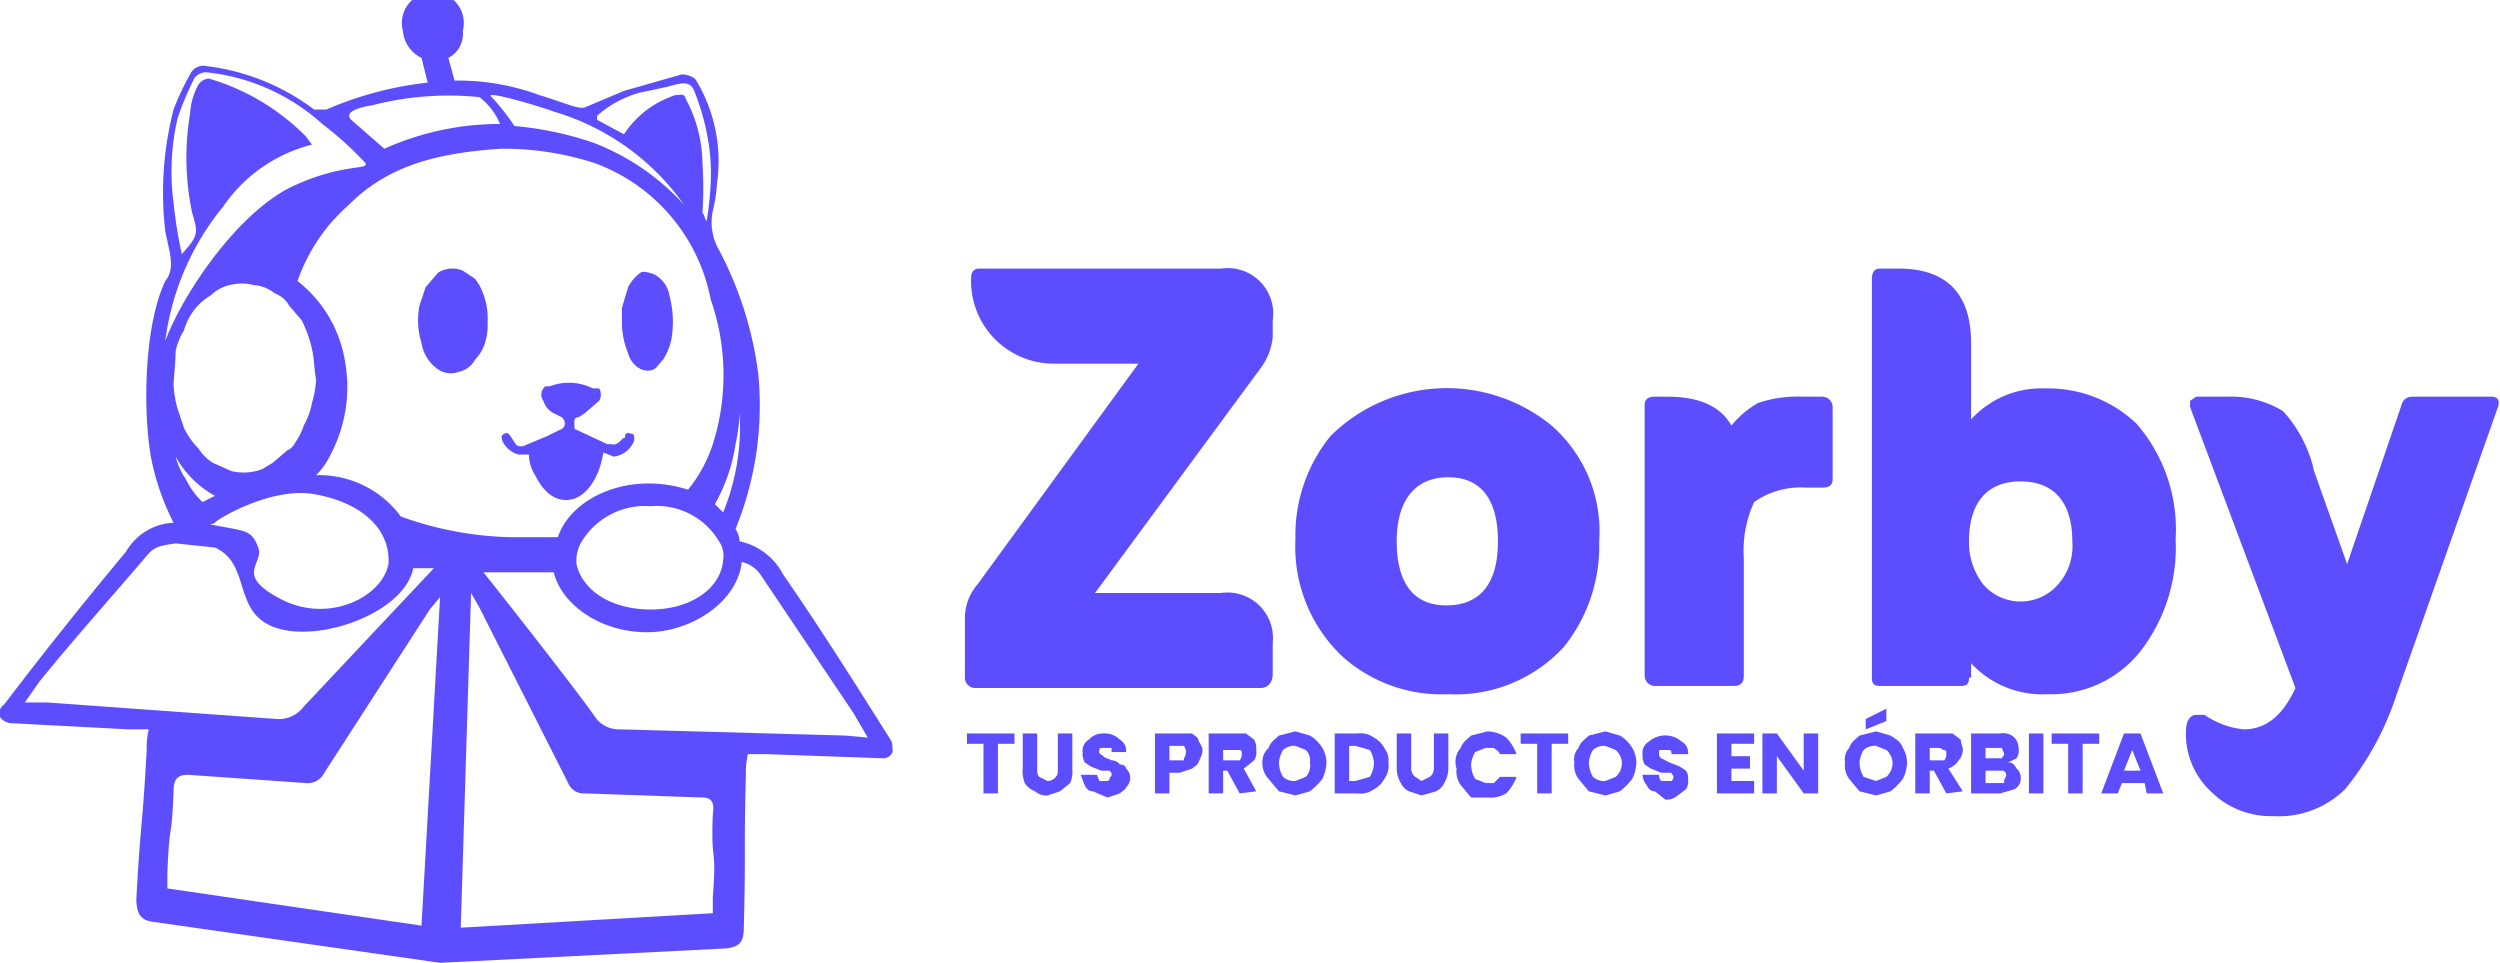
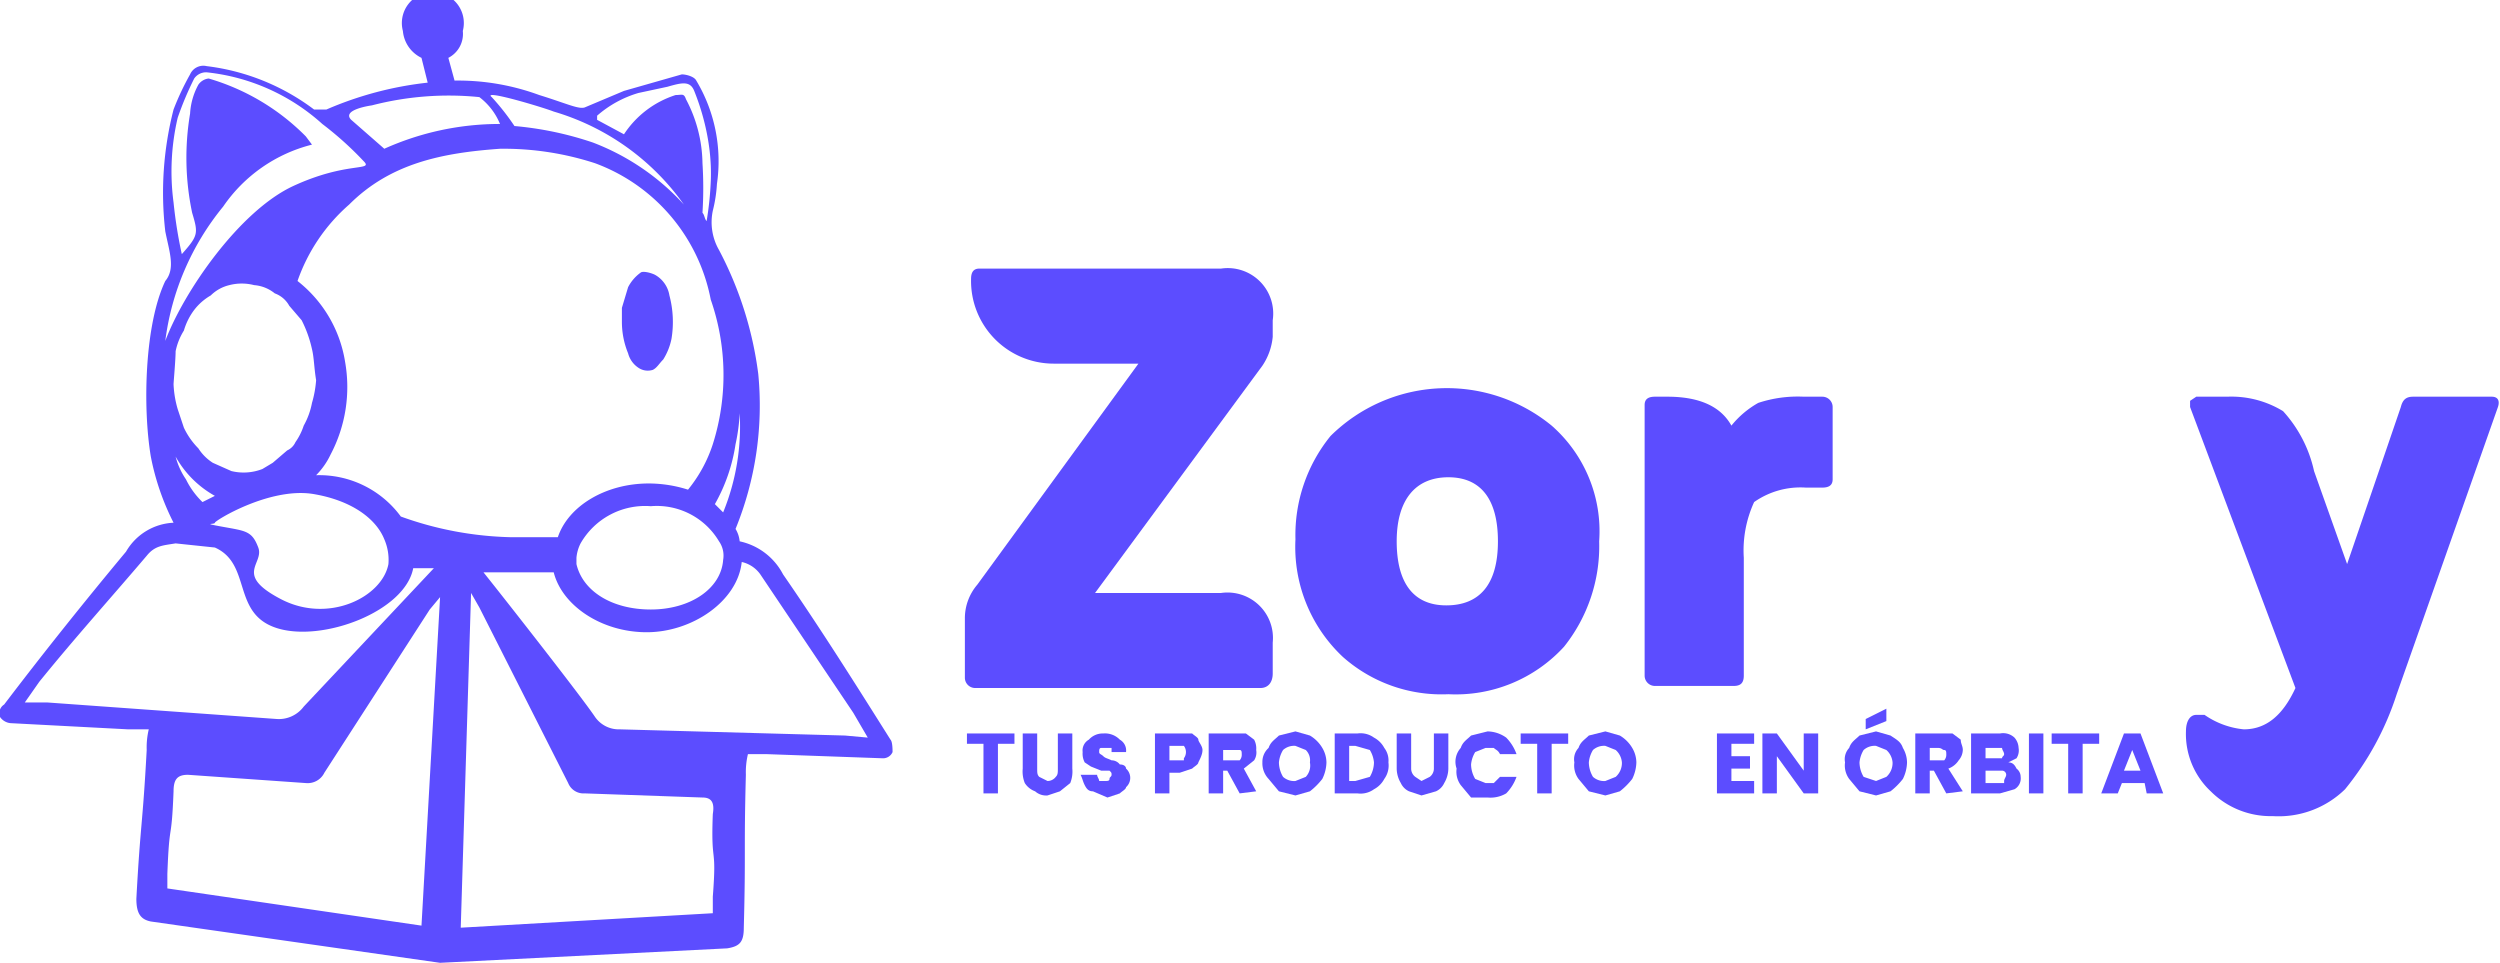
<svg xmlns="http://www.w3.org/2000/svg" id="Capa_1" data-name="Capa 1" viewBox="0 0 121 46.6">
  <defs>
    <style>.cls-1{fill:#5c4dff;}</style>
  </defs>
  <g id="LOGO">
    <path class="cls-1" d="M50.8,37.5V38H50v2.4h-.7V38h-.8v-.5Z" transform="translate(-1.7 -2)" />
    <path class="cls-1" d="M51.9,37.5v1.7c0,.2,0,.3.1.4l.4.2a.5.5,0,0,0,.4-.2c.1-.1.1-.2.1-.4V37.5h.7v1.7a1.5,1.5,0,0,1-.1.7l-.5.4-.6.2a.8.8,0,0,1-.6-.2,1,1,0,0,1-.5-.4,1.5,1.5,0,0,1-.1-.7V37.5Z" transform="translate(-1.7 -2)" />
    <path class="cls-1" d="M54.6,40.3c-.2,0-.3-.1-.4-.3s-.1-.3-.2-.5h.8c0,.1.1.2.1.3h.3c.1,0,.2,0,.2-.1s.1-.1.1-.2,0-.1-.1-.2H55l-.5-.2-.3-.2a.9.9,0,0,1-.1-.5.6.6,0,0,1,.3-.6.9.9,0,0,1,.7-.3,1,1,0,0,1,.8.3.6.6,0,0,1,.3.6h-.7v-.2h-.5c-.1,0-.1.1-.1.2s.1.1.2.2.2.1.4.2a.5.5,0,0,1,.4.2c.2,0,.3.1.3.2a.6.6,0,0,1,0,.9c0,.1-.2.2-.3.3l-.6.2Z" transform="translate(-1.7 -2)" />
    <path class="cls-1" d="M59.7,38.9c0,.1-.2.2-.3.3l-.6.2h-.5v1h-.7V37.5h1.8c.1.1.3.2.3.3s.2.3.2.5S59.8,38.7,59.7,38.9Zm-.7-.2a.5.5,0,0,0,0-.6h-.7v.7H59Z" transform="translate(-1.7 -2)" />
    <path class="cls-1" d="M61.7,40.4l-.6-1.1h-.2v1.1h-.7V37.5H62l.4.3a.9.9,0,0,1,.1.5.7.7,0,0,1-.1.5l-.5.4.6,1.1Zm-.8-1.6h.8a.4.4,0,0,0,.1-.3c0-.1,0-.2-.1-.2h-.8Z" transform="translate(-1.7 -2)" />
    <path class="cls-1" d="M63.6,40.3l-.5-.6a1.1,1.1,0,0,1-.3-.8.9.9,0,0,1,.3-.7c.1-.3.3-.4.5-.6l.8-.2.7.2a1.7,1.7,0,0,1,.6.6,1.4,1.4,0,0,1,.2.7,1.9,1.9,0,0,1-.2.8,3.4,3.4,0,0,1-.6.6l-.7.2Zm1.3-.7a.8.8,0,0,0,.2-.7.7.7,0,0,0-.2-.6l-.5-.2a.8.8,0,0,0-.6.2,1.4,1.4,0,0,0-.2.6,1.4,1.4,0,0,0,.2.7.8.8,0,0,0,.6.2Z" transform="translate(-1.7 -2)" />
    <path class="cls-1" d="M68.2,37.7a1.2,1.2,0,0,1,.5.5,1,1,0,0,1,.2.7,1.1,1.1,0,0,1-.2.8,1.2,1.2,0,0,1-.5.5,1.1,1.1,0,0,1-.8.2H66.3V37.5h1.1A1.1,1.1,0,0,1,68.2,37.7ZM68,39.6a1.4,1.4,0,0,0,.2-.7,1.4,1.4,0,0,0-.2-.6l-.7-.2H67v1.7h.3Z" transform="translate(-1.7 -2)" />
    <path class="cls-1" d="M70,37.5v1.7a.5.5,0,0,0,.2.4l.3.2.4-.2a.5.5,0,0,0,.2-.4V37.5h.7v1.7a1.4,1.4,0,0,1-.2.7.8.8,0,0,1-.4.4l-.7.2-.6-.2a.8.8,0,0,1-.4-.4,1.4,1.4,0,0,1-.2-.7V37.5Z" transform="translate(-1.7 -2)" />
    <path class="cls-1" d="M72.4,38.2c.1-.3.3-.4.5-.6l.8-.2a1.6,1.6,0,0,1,.9.3,2.2,2.2,0,0,1,.5.8h-.8c-.1-.2-.2-.2-.3-.3h-.4l-.5.2a1.4,1.4,0,0,0-.2.6,1.4,1.4,0,0,0,.2.7l.5.2H74l.3-.3h.8a2.2,2.2,0,0,1-.5.8,1.5,1.5,0,0,1-.9.2h-.8l-.5-.6a1.1,1.1,0,0,1-.2-.8A1,1,0,0,1,72.4,38.2Z" transform="translate(-1.7 -2)" />
    <path class="cls-1" d="M77.6,37.5V38h-.8v2.4h-.7V38h-.8v-.5Z" transform="translate(-1.7 -2)" />
    <path class="cls-1" d="M78.6,40.3l-.5-.6a1.1,1.1,0,0,1-.2-.8.8.8,0,0,1,.2-.7c.1-.3.3-.4.5-.6l.8-.2.7.2a1.7,1.7,0,0,1,.6.6,1.4,1.4,0,0,1,.2.7,1.9,1.9,0,0,1-.2.8,3.4,3.4,0,0,1-.6.6l-.7.2Zm1.3-.7a.9.9,0,0,0,.3-.7.9.9,0,0,0-.3-.6l-.5-.2a.8.8,0,0,0-.6.2,1.4,1.4,0,0,0-.2.6,1.4,1.4,0,0,0,.2.7.8.8,0,0,0,.6.2Z" transform="translate(-1.7 -2)" />
-     <path class="cls-1" d="M81.8,40.3c-.2,0-.3-.1-.4-.3a.8.8,0,0,1-.2-.5H82a.4.4,0,0,0,.1.3h.5a.3.3,0,0,0,.1-.2c0-.1-.1-.1-.1-.2h-.5l-.5-.2-.3-.2a.9.9,0,0,1-.1-.5.6.6,0,0,1,.3-.6,1.2,1.2,0,0,1,1.6,0,.6.6,0,0,1,.3.6h-.8c0-.1,0-.2-.1-.2H82v.2c0,.1,0,.1.1.2l.4.2.5.2.3.2a.6.6,0,0,1,.1.4.7.7,0,0,1-.1.5l-.4.3a.8.8,0,0,1-.6.2Z" transform="translate(-1.7 -2)" />
    <path class="cls-1" d="M85.5,38v.6h.9v.6h-.9v.6h1.1v.6H84.8V37.5h1.8V38Z" transform="translate(-1.7 -2)" />
    <path class="cls-1" d="M89.7,40.4H89l-1.3-1.8v1.8H87V37.5h.7L89,39.3V37.5h.7Z" transform="translate(-1.7 -2)" />
    <path class="cls-1" d="M91.7,40.3l-.5-.6a1.1,1.1,0,0,1-.2-.8.8.8,0,0,1,.2-.7c.1-.3.3-.4.5-.6l.8-.2.7.2c.3.2.5.3.6.6a1.4,1.4,0,0,1,.2.7,1.9,1.9,0,0,1-.2.8,3.4,3.4,0,0,1-.6.6l-.7.2Zm1.3-.7a.9.9,0,0,0,.3-.7.9.9,0,0,0-.3-.6l-.5-.2a.8.8,0,0,0-.6.2,1.4,1.4,0,0,0-.2.6,1.4,1.4,0,0,0,.2.7l.6.2Zm0-2.7-1,.4v-.5l1-.5Z" transform="translate(-1.7 -2)" />
    <path class="cls-1" d="M95.9,40.4l-.6-1.1h-.2v1.1h-.7V37.5h1.8l.4.3c0,.2.1.3.1.5a.8.8,0,0,1-.2.5,1,1,0,0,1-.5.4l.7,1.1Zm-.8-1.6h.7a.4.4,0,0,0,.1-.3c0-.1,0-.2-.1-.2s-.1-.1-.3-.1h-.4Z" transform="translate(-1.7 -2)" />
    <path class="cls-1" d="M99.3,39.2a.5.5,0,0,1,.2.4.6.6,0,0,1-.3.6l-.7.2H97.1V37.5h1.4a.8.8,0,0,1,.7.2.8.8,0,0,1,.2.5.7.7,0,0,1-.1.5l-.4.2C99.1,38.9,99.2,39,99.3,39.2Zm-1.5-.5h.8c0-.1.1-.1.1-.2s-.1-.2-.1-.3h-.8Zm.9,1.1c0-.1.1-.2.1-.3a.2.2,0,0,0-.2-.2h-.8v.6h.9Z" transform="translate(-1.7 -2)" />
    <path class="cls-1" d="M100.6,37.5v2.9h-.7V37.5Z" transform="translate(-1.7 -2)" />
    <path class="cls-1" d="M103.3,37.5V38h-.8v2.4h-.7V38H101v-.5Z" transform="translate(-1.7 -2)" />
    <path class="cls-1" d="M105.5,39.9h-1.1l-.2.5h-.8l1.1-2.9h.8l1.1,2.9h-.8Zm-.2-.6-.4-1-.4,1Z" transform="translate(-1.7 -2)" />
    <path class="cls-1" d="M60.8,30.7a2.2,2.2,0,0,1,2.5,2.4v1.5c0,.4-.2.7-.6.7H48.9a.5.5,0,0,1-.5-.5V31.9a2.5,2.5,0,0,1,.6-1.6l7.8-10.7H52.7a4,4,0,0,1-4-4.1h0c0-.3.1-.5.4-.5H60.8a2.2,2.2,0,0,1,2.5,2.5v.8a3,3,0,0,1-.5,1.4l-8.1,11Z" transform="translate(-1.7 -2)" />
    <path class="cls-1" d="M66.7,33.8a7.3,7.3,0,0,1-2.3-5.7,7.6,7.6,0,0,1,1.7-5,8,8,0,0,1,10.7-.5,6.8,6.8,0,0,1,2.3,5.6,7.8,7.8,0,0,1-1.7,5.1,7.1,7.1,0,0,1-5.6,2.3A7.2,7.2,0,0,1,66.7,33.8Zm7.5-5.6c0-2-.8-3.1-2.4-3.1s-2.5,1.1-2.5,3.1.8,3.1,2.4,3.1S74.2,30.3,74.2,28.2Z" transform="translate(-1.7 -2)" />
    <path class="cls-1" d="M86.8,21.5a6.1,6.1,0,0,1,2.2-.3h.9a.5.5,0,0,1,.5.5v3.5c0,.3-.2.4-.5.4h-.8a3.9,3.9,0,0,0-2.5.7,5.6,5.6,0,0,0-.5,2.7v5.7c0,.4-.2.5-.5.5H81.8a.5.5,0,0,1-.5-.5V21.6c0-.3.2-.4.5-.4h.6c1.6,0,2.6.5,3.1,1.4A4.5,4.5,0,0,1,86.8,21.5Z" transform="translate(-1.7 -2)" />
-     <path class="cls-1" d="M97,34.8c0,.3-.1.4-.4.4H92.7c-.3,0-.4-.1-.4-.4V15.5c0-.3.1-.5.4-.5h.9c2.3,0,3.5,1.2,3.5,3.6v3.7a4.6,4.6,0,0,1,3.6-1.5,6.2,6.2,0,0,1,4.4,1.7,7.8,7.8,0,0,1,1.9,5.6,8.2,8.2,0,0,1-1.4,5,5.5,5.5,0,0,1-4.8,2.5,4.7,4.7,0,0,1-3.7-1.5v.7Zm4.3-4.5a2.8,2.8,0,0,0,.7-2.1c0-1.9-.9-2.9-2.5-2.9s-2.5,1-2.5,2.9a3.3,3.3,0,0,0,.7,2.1,2.4,2.4,0,0,0,3.6,0Z" transform="translate(-1.7 -2)" />
    <path class="cls-1" d="M107.7,21.7v-.3l.3-.2h1.5a4.8,4.8,0,0,1,2.7.7,6.3,6.3,0,0,1,1.5,2.9l1.6,4.5,2.6-7.6c.1-.4.3-.5.6-.5h3.8c.3,0,.4.2.3.5l-4.9,13.9a14.1,14.1,0,0,1-2.5,4.6,4.6,4.6,0,0,1-3.5,1.3,4.1,4.1,0,0,1-3-1.2,3.8,3.8,0,0,1-1.2-2.9c0-.5.2-.8.5-.8h.4a4,4,0,0,0,1.9.7c1.1,0,1.9-.7,2.5-2Z" transform="translate(-1.7 -2)" />
    <path class="cls-1" d="M44.8,37.8c-1.7-2.7-3.4-5.4-5.2-8a3.1,3.1,0,0,0-2.1-1.6,1.4,1.4,0,0,0-.2-.6h0a15.8,15.8,0,0,0,1.1-7.5,17.6,17.6,0,0,0-1.9-6,2.7,2.7,0,0,1-.3-1.9,6.9,6.9,0,0,0,.2-1.3,7.6,7.6,0,0,0-1-5c-.1-.2-.5-.3-.7-.3l-2.8.8L30,7.2c-.3.1-.9-.2-2.2-.6a11.4,11.4,0,0,0-4.1-.7l-.3-1.1a1.3,1.3,0,0,0,.7-1.3,1.5,1.5,0,1,0-2.9,0,1.6,1.6,0,0,0,.9,1.3L22.4,6a16.9,16.9,0,0,0-4.9,1.3h-.6a10.8,10.8,0,0,0-5.2-2.1.7.7,0,0,0-.8.4,13,13,0,0,0-.8,1.7,16.2,16.2,0,0,0-.4,5.9c.2,1,.5,1.8,0,2.4-1,2.1-1.1,6.1-.7,8.5a12.1,12.1,0,0,0,1.1,3.2,2.8,2.8,0,0,0-2.3,1.4c-2,2.4-4,4.9-5.9,7.4a.5.5,0,0,0-.2.6.7.7,0,0,0,.5.3l5.7.3h1a3.8,3.8,0,0,0-.1,1c-.2,3.7-.3,3.5-.5,7.2,0,.7.2,1,.7,1.1l14,2h0l13.9-.7c.6-.1.8-.3.8-1,.1-3.8,0-3.6.1-7.4a3.8,3.8,0,0,1,.1-1h.9l5.6.2a.5.5,0,0,0,.5-.3C44.9,38.3,44.9,37.9,44.8,37.8ZM37.5,22a11,11,0,0,1-.8,4.8h0l-.4-.4h0a8.4,8.4,0,0,0,1-2.9A8.9,8.9,0,0,0,37.5,22Zm-.8,7.1h0c-.1,1.4-1.6,2.4-3.5,2.4s-3.3-.9-3.6-2.2v-.3a1.9,1.9,0,0,1,.2-.7,3.6,3.6,0,0,1,3.4-1.8,3.5,3.5,0,0,1,3.3,1.7A1.2,1.2,0,0,1,36.7,29.1ZM32.6,6.5,34,6.2c.7-.2,1.1-.3,1.3.2s.9,2.3.8,4.4a15.4,15.4,0,0,1-.2,1.9c-.1-.1-.1-.3-.2-.4a19.2,19.2,0,0,0,0-2.4,6.8,6.8,0,0,0-.8-3.1c-.1-.3-.2-.2-.5-.2a4.7,4.7,0,0,0-2.5,1.9h0l-1.3-.7V7.6A5.3,5.3,0,0,1,32.6,6.5Zm-4.1.9a11.8,11.8,0,0,1,6.3,4.5h0a11.5,11.5,0,0,0-4.4-3,16.2,16.2,0,0,0-3.8-.8,11.5,11.5,0,0,0-1.1-1.4C25,6.3,28,7.2,28.5,7.4Zm-8.8-.3a14.8,14.8,0,0,1,5.2-.4,3.1,3.1,0,0,1,1,1.3,13.6,13.6,0,0,0-5.6,1.2L18.7,7.8C18.2,7.3,19.7,7.1,19.7,7.1ZM9.7,18.5h0A12.8,12.8,0,0,1,12.5,12a7.4,7.4,0,0,1,4.3-3h0l-.3-.4a10.9,10.9,0,0,0-4.7-2.8.7.7,0,0,0-.5.3,3.3,3.3,0,0,0-.4,1.4,12.9,12.9,0,0,0,.1,4.8c.3,1,.3,1.1-.5,2h0a21.7,21.7,0,0,1-.4-2.5,11.4,11.4,0,0,1,.2-4.1,15.4,15.4,0,0,1,.8-1.9.7.7,0,0,1,.6-.3A9.9,9.9,0,0,1,17.3,8a16.2,16.2,0,0,1,2,1.8c.5.5-.8,0-3.4,1.2S10.6,16.1,9.7,18.5Zm1,6.7a3.5,3.5,0,0,1-.5-1.1A4.9,4.9,0,0,0,12.1,26h0l-.6.3h0A3.9,3.9,0,0,1,10.7,25.2Zm6.1.7c1.9.3,3.1,1.2,3.5,2.2a2.5,2.5,0,0,1,.2,1.2h0c-.3,1.6-2.9,2.9-5.2,1.7s-.8-1.7-1.1-2.5-.6-.8-1.7-1-.4-.1-.4-.2S14.7,25.6,16.8,25.9Zm.2-5.5a5.2,5.2,0,0,1-.2,1.1,3.6,3.6,0,0,1-.4,1.1,3,3,0,0,1-.4.8.8.8,0,0,1-.4.4l-.7.6-.5.3a2.5,2.5,0,0,1-1.5.1l-.9-.4a2.3,2.3,0,0,1-.7-.7,3.6,3.6,0,0,1-.7-1l-.3-.9a5,5,0,0,1-.2-1.2c0-.1.1-1.2.1-1.6a3,3,0,0,1,.4-1,3.1,3.1,0,0,1,.5-1,2.7,2.7,0,0,1,.8-.7,1.9,1.9,0,0,1,.9-.5,2.4,2.4,0,0,1,1.2,0,1.8,1.8,0,0,1,1,.4,1.3,1.3,0,0,1,.7.6l.6.7a5.8,5.8,0,0,1,.5,1.4c.1.4.1.9.2,1.5ZM4,36H2.9l.7-1c1.7-2.1,3.5-4.1,5.2-6.1.4-.5.8-.5,1.4-.6l1.9.2c1.8.8.8,3.2,3,3.9s6.2-.8,6.6-2.9h1l-6.3,6.7a1.5,1.5,0,0,1-1.3.6ZM22.1,46.8,9.8,45v-.7c.1-2.7.2-1.4.3-4,0-.6.2-.8.7-.8l5.7.4a.9.9,0,0,0,.9-.5l5.1-7.9.5-.6ZM21.1,27A4.9,4.9,0,0,0,17,25h0a3.6,3.6,0,0,0,.7-1h0a7,7,0,0,0,.7-4.5,6.2,6.2,0,0,0-2.3-3.9h0a8.7,8.7,0,0,1,2.5-3.7c2-2,4.5-2.5,7.3-2.7a14.3,14.3,0,0,1,4.6.7,8.8,8.8,0,0,1,5.6,6.6,11.1,11.1,0,0,1,.1,7A6.8,6.8,0,0,1,35,25.7a6.3,6.3,0,0,0-1.9-.3c-2.1,0-3.9,1.1-4.4,2.6H26.4A16.7,16.7,0,0,1,21.1,27ZM36.2,45.4v.8L24,46.9l.5-16.2.4.7,4.3,8.5a.8.8,0,0,0,.8.5l5.7.2c.4,0,.6.2.5.8C36.1,44,36.4,42.8,36.2,45.4Zm6.4-7.8-10.9-.3a1.4,1.4,0,0,1-1.2-.6c-.6-.9-4.2-5.5-5.4-7h3.4c.4,1.6,2.3,2.9,4.5,2.9s4.4-1.5,4.6-3.4a1.5,1.5,0,0,1,.9.6L43,36.5l.7,1.2Z" transform="translate(-1.7 -2)" />
-     <path class="cls-1" d="M24.7,15.5l-.6-.4a1.3,1.3,0,0,0-1.2.1l-.6.7-.3.9a3.7,3.7,0,0,0,.1,1.8,1.9,1.9,0,0,0,.7,1.2,1.1,1.1,0,0,0,1.1.2,1.2,1.2,0,0,0,.8-.6,2,2,0,0,0,.5-.9,2.8,2.8,0,0,0,.1-.9,3.4,3.4,0,0,0-.4-1.8Z" transform="translate(-1.7 -2)" />
    <path class="cls-1" d="M32.6,19.8a.8.8,0,0,0,.7.1c.2-.1.3-.3.5-.5a3,3,0,0,0,.4-1,5,5,0,0,0-.1-2.1,1.4,1.4,0,0,0-.7-1c-.2-.1-.6-.2-.7-.1a2,2,0,0,0-.6.7l-.3,1v.7a4,4,0,0,0,.3,1.5A1.2,1.2,0,0,0,32.6,19.8Z" transform="translate(-1.7 -2)" />
-     <path class="cls-1" d="M26.8,24h.5a1.9,1.9,0,0,0,.3,1q.6,1.2,1.5,1.2c.9,0,1.6-1,1.8-2.3l.5.2a1.2,1.2,0,0,0,1-.8c0-.1,0-.3-.1-.3s-.2-.1-.3,0,0,.2-.1.2-.3.4-.6.3h-.2l-1.5-.7c-.1,0-.1-.1-.1-.3s0-.3.2-.3L30,22l.7-.6a.6.6,0,0,0,0-.6h-.3a2.6,2.6,0,0,0-2.1-.1h-.2a.5.5,0,0,0-.1.7,1,1,0,0,0,.5.6l.4.2c.2.2.2.5-.1.6l-.6.3-1.2.5c-.2,0-.3,0-.4-.2l-.2-.3c-.1-.1-.1-.2-.3-.1s-.1.2-.1.3h0A1.2,1.2,0,0,0,26.8,24Z" transform="translate(-1.7 -2)" />
  </g>
</svg>